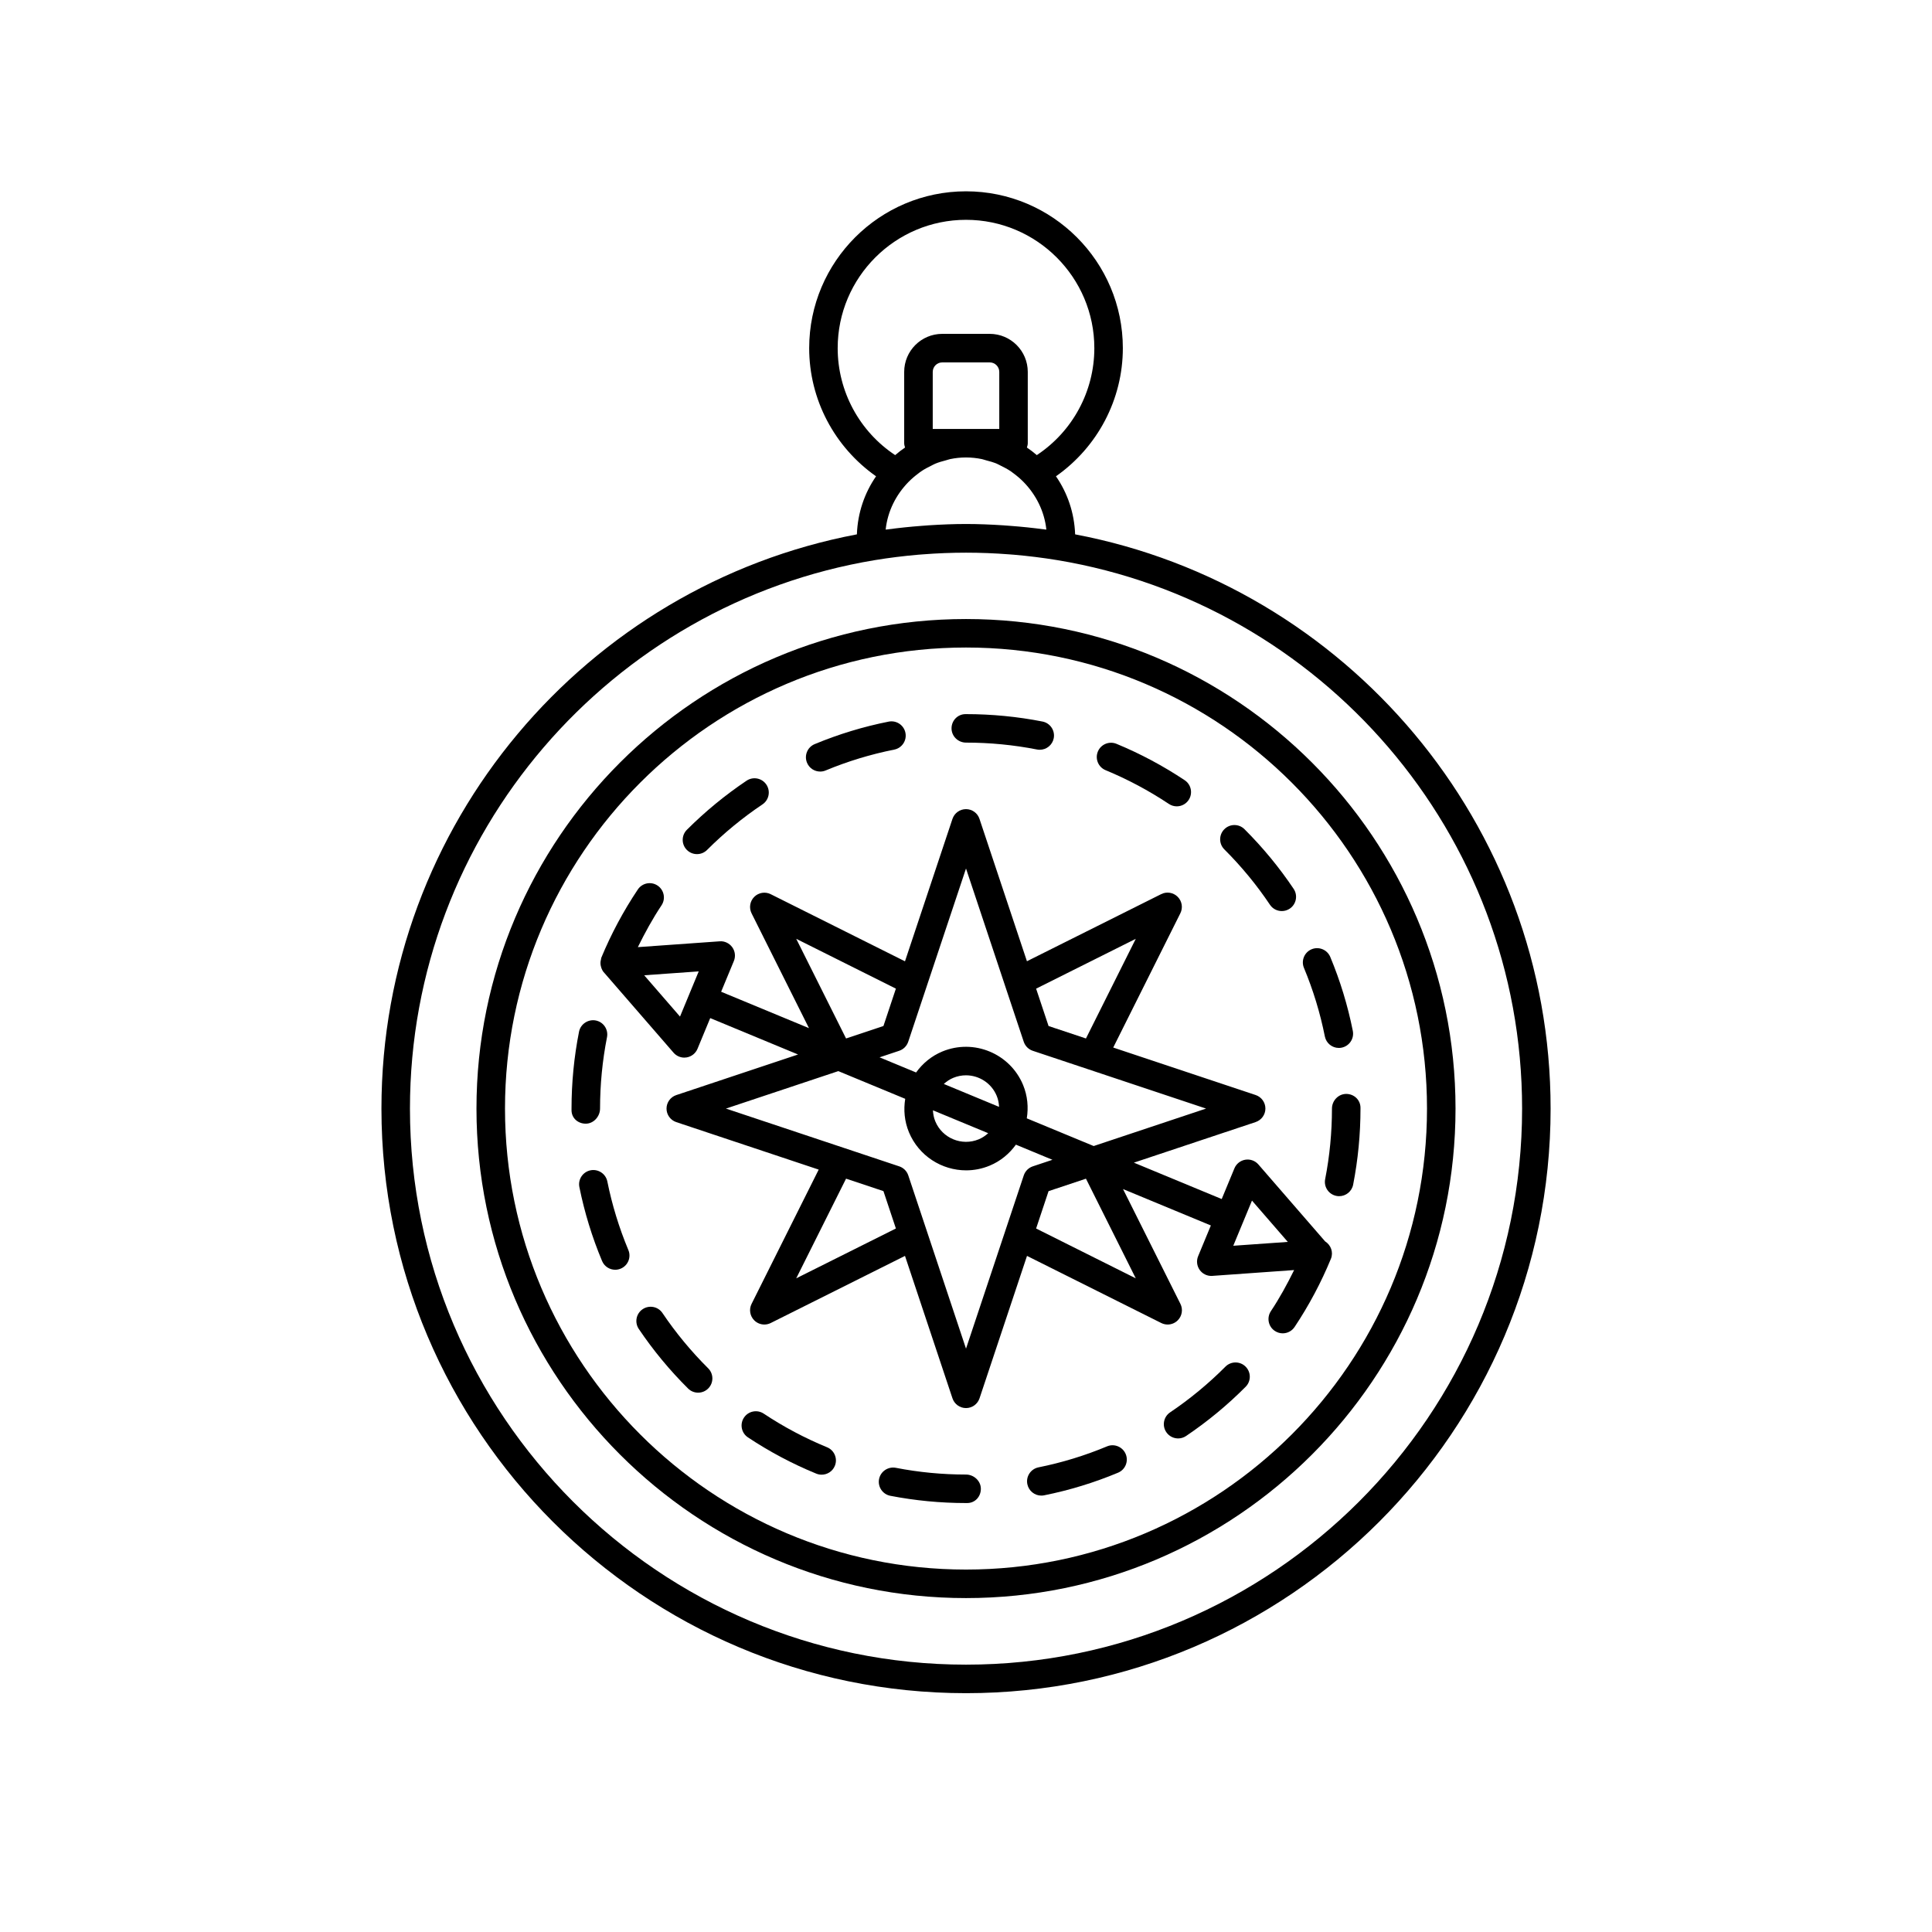
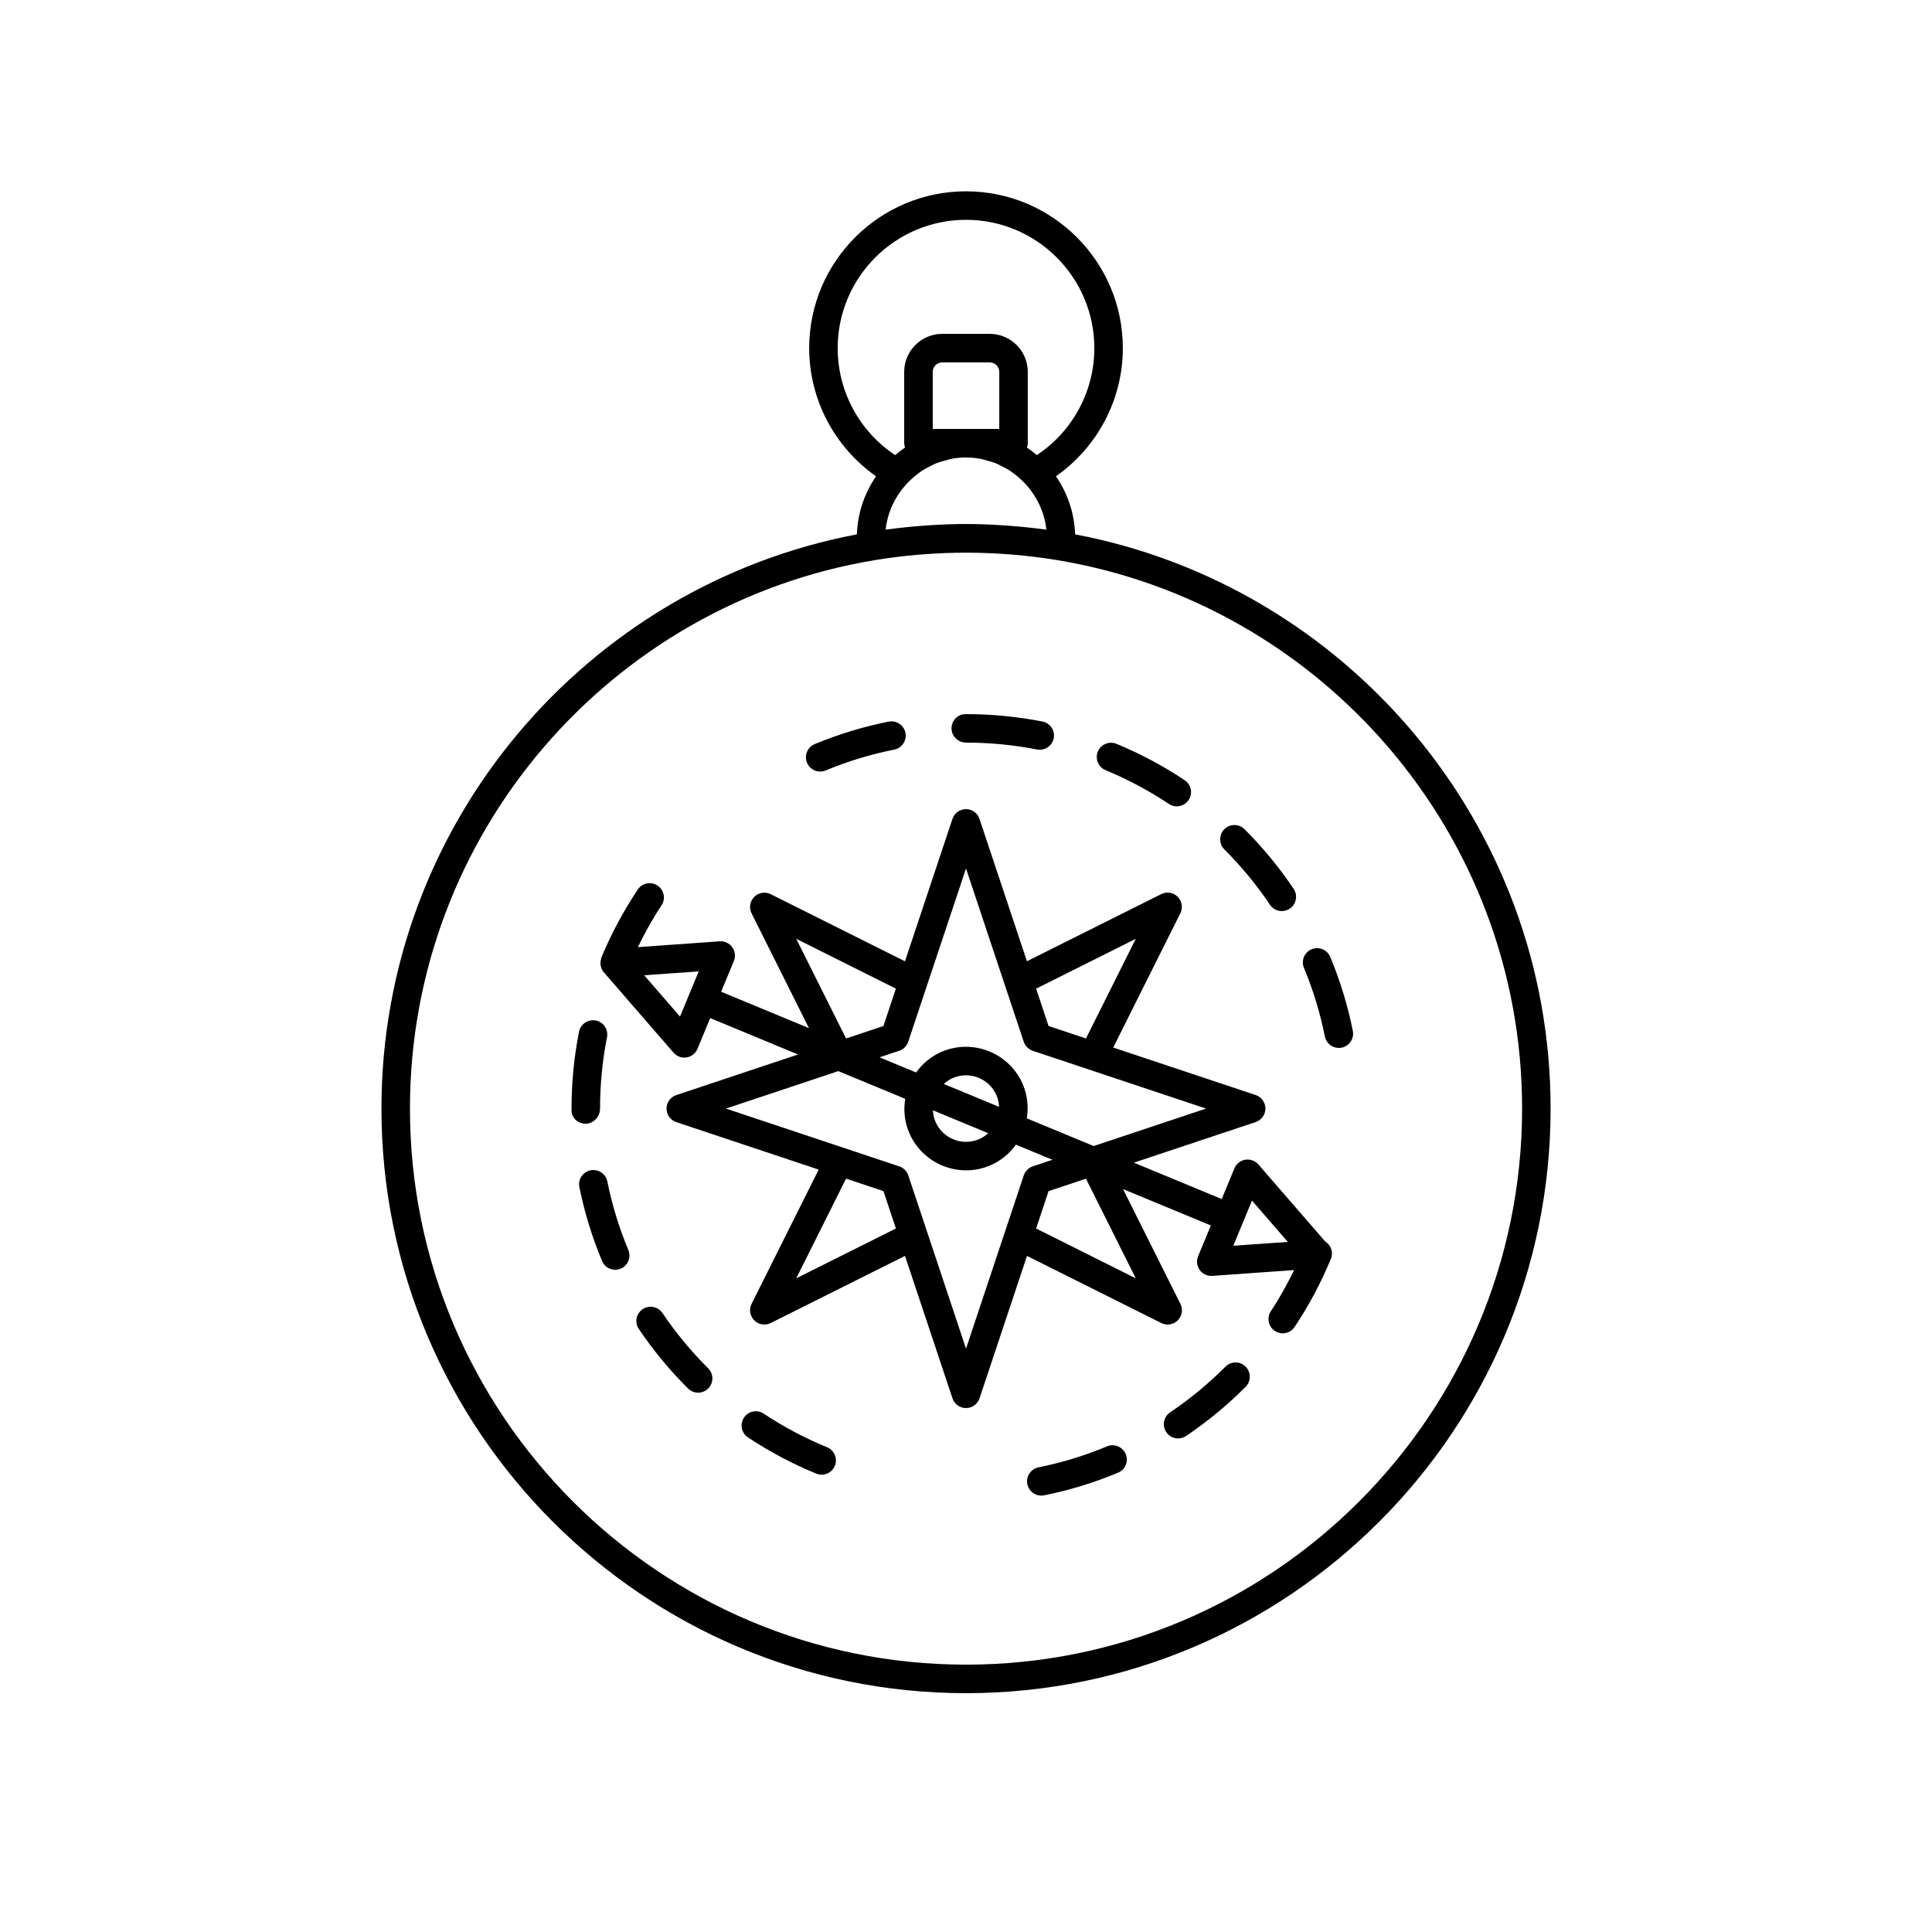
<svg xmlns="http://www.w3.org/2000/svg" fill="#000000" width="800px" height="800px" version="1.1" viewBox="144 144 512 512">
  <g>
    <path d="m428.92 285.61c-0.203-5.699-2.035-10.984-5.078-15.387 11.008-7.734 17.723-20.348 17.723-33.961 0-22.918-18.645-41.562-41.562-41.562s-41.562 18.645-41.562 41.562c0 13.613 6.715 26.227 17.723 33.961-3.043 4.402-4.875 9.688-5.078 15.387-71.648 13.586-126 76.633-126 152.18 0 85.426 69.496 154.92 154.92 154.92s154.92-69.496 154.92-154.92c0-75.543-54.359-138.59-126-152.18zm-37.734-27.938v-15.113c0-1.391 1.133-2.519 2.519-2.519h12.594c1.387 0 2.519 1.129 2.519 2.519v15.113zm-25.191-21.41c0-18.75 15.254-34.008 34.008-34.008 18.75 0 34.008 15.254 34.008 34.008 0 11.453-5.773 22.082-15.246 28.348-0.836-0.715-1.707-1.395-2.625-2.012 0.121-0.367 0.23-0.742 0.23-1.148v-18.895c0-5.559-4.519-10.078-10.078-10.078h-12.594c-5.559 0-10.078 4.519-10.078 10.078v18.895c0 0.406 0.109 0.781 0.23 1.148-0.918 0.613-1.785 1.293-2.625 2.012-9.457-6.266-15.23-16.898-15.23-28.348zm12.715 48.086c0.523-4.914 2.769-9.273 6.051-12.625 0.82-0.836 1.703-1.582 2.621-2.266 0.238-0.176 0.457-0.367 0.707-0.527 0.875-0.598 1.805-1.09 2.75-1.543 0.332-0.156 0.641-0.352 0.984-0.492 0.938-0.395 1.918-0.664 2.91-0.922 0.367-0.09 0.707-0.238 1.078-0.312 1.363-0.281 2.766-0.43 4.191-0.43s2.828 0.152 4.191 0.43c0.371 0.074 0.715 0.223 1.078 0.312 0.988 0.25 1.969 0.527 2.91 0.922 0.344 0.141 0.648 0.336 0.984 0.492 0.945 0.457 1.875 0.945 2.75 1.543 0.242 0.168 0.469 0.359 0.707 0.527 0.918 0.68 1.797 1.426 2.621 2.266 3.281 3.352 5.527 7.719 6.051 12.625-0.188-0.023-0.367-0.031-0.555-0.055-2.977-0.398-5.984-0.711-9.012-0.938-0.625-0.051-1.246-0.102-1.867-0.141-3.269-0.211-6.551-0.352-9.859-0.352s-6.59 0.141-9.855 0.348c-0.625 0.039-1.246 0.098-1.867 0.141-3.027 0.227-6.035 0.539-9.012 0.938-0.184 0.023-0.371 0.035-0.559 0.059zm21.293 300.8c-81.258 0-147.36-66.109-147.36-147.36 0-73.023 53.398-133.78 123.2-145.35 3.824-0.629 7.648-1.098 11.465-1.43 0.422-0.035 0.852-0.066 1.281-0.098 7.617-0.594 15.23-0.594 22.848 0 0.43 0.035 0.852 0.059 1.281 0.098 3.82 0.332 7.637 0.801 11.465 1.43 69.793 11.566 123.19 72.324 123.19 145.35 0 81.254-66.105 147.36-147.36 147.36z" />
-     <path d="m400 308.05c-71.531 0-129.73 58.195-129.73 129.73-0.004 71.535 58.199 129.73 129.73 129.73s129.73-58.195 129.73-129.73-58.199-129.73-129.73-129.73zm0 251.9c-67.363 0-122.17-54.805-122.17-122.17-0.004-67.371 54.805-122.18 122.17-122.18 67.363 0 122.17 54.805 122.17 122.18 0 67.367-54.809 122.17-122.17 122.17z" />
    <path d="m437 348.11c5.844 2.414 11.48 5.422 16.766 8.941 0.645 0.43 1.371 0.637 2.09 0.637 1.219 0 2.418-0.59 3.148-1.684 1.152-1.738 0.691-4.082-1.047-5.238-5.691-3.793-11.773-7.039-18.078-9.645-1.926-0.789-4.137 0.117-4.934 2.051-0.797 1.934 0.125 4.141 2.055 4.938z" />
    <path d="m400 340.8c6.328 0 12.656 0.613 18.812 1.824 0.246 0.051 0.492 0.07 0.734 0.07 1.77 0 3.352-1.25 3.703-3.047 0.398-2.047-0.938-4.035-2.984-4.434-6.637-1.305-13.457-1.965-20.27-1.965h-0.105c-2.086 0-3.723 1.691-3.723 3.777 0 2.086 1.746 3.773 3.832 3.773z" />
    <path d="m361.36 348.47c0.484 0 0.973-0.09 1.449-0.293 5.848-2.43 11.965-4.289 18.172-5.523 2.047-0.406 3.375-2.398 2.969-4.445-0.402-2.051-2.394-3.379-4.445-2.973-6.695 1.328-13.289 3.336-19.602 5.961-1.926 0.801-2.836 3.012-2.035 4.938 0.602 1.465 2.008 2.336 3.492 2.336z" />
    <path d="m480.55 383.77c0.73 1.09 1.926 1.672 3.144 1.672 0.727 0 1.457-0.207 2.102-0.641 1.734-1.164 2.195-3.512 1.031-5.246-3.793-5.656-8.176-10.973-13.027-15.809-1.48-1.477-3.875-1.465-5.344 0.012-1.473 1.477-1.473 3.871 0.012 5.344 4.496 4.484 8.566 9.418 12.082 14.668z" />
-     <path d="m328.71 370.35c0.969 0 1.934-0.367 2.672-1.109 4.484-4.484 9.422-8.543 14.68-12.07 1.734-1.164 2.195-3.512 1.031-5.246-1.16-1.734-3.512-2.195-5.246-1.031-5.664 3.805-10.988 8.184-15.816 13.008-1.477 1.477-1.477 3.871 0 5.344 0.742 0.738 1.707 1.105 2.68 1.105z" />
    <path d="m495.1 418.67c0.359 1.797 1.934 3.043 3.699 3.043 0.246 0 0.492-0.02 0.742-0.074 2.047-0.406 3.375-2.398 2.969-4.445-1.336-6.691-3.34-13.285-5.977-19.598-0.805-1.93-3.031-2.828-4.938-2.035-1.93 0.805-2.836 3.019-2.035 4.941 2.441 5.852 4.305 11.969 5.539 18.168z" />
    <path d="m468.75 506.18c-4.481 4.5-9.406 8.57-14.652 12.105-1.734 1.164-2.191 3.516-1.023 5.246 0.73 1.082 1.926 1.668 3.141 1.668 0.727 0 1.461-0.211 2.106-0.645 5.652-3.809 10.969-8.195 15.785-13.043 1.477-1.477 1.465-3.875-0.012-5.344-1.48-1.473-3.875-1.469-5.344 0.012z" />
-     <path d="m400 534.77c-6.258 0-12.52-0.598-18.605-1.785-2.031-0.383-4.035 0.941-4.434 2.988-0.398 2.047 0.941 4.031 2.988 4.43 6.566 1.273 13.312 1.918 20.051 1.918h0.316c2.086 0 3.621-1.691 3.621-3.777 0-2.082-1.852-3.773-3.938-3.773z" />
    <path d="m303.02 437.79c0-6.359 0.621-12.723 1.84-18.914 0.406-2.051-0.926-4.035-2.973-4.438-2-0.387-4.035 0.926-4.438 2.973-1.32 6.676-1.988 13.531-1.988 20.379v0.43c0 2.086 1.691 3.566 3.777 3.566 2.082 0 3.781-1.91 3.781-3.996z" />
    <path d="m437.38 527.3c-5.844 2.445-11.957 4.312-18.164 5.562-2.047 0.414-3.371 2.402-2.961 4.449 0.359 1.793 1.941 3.039 3.699 3.039 0.246 0 0.5-0.023 0.746-0.074 6.699-1.344 13.289-3.359 19.594-5.996 1.93-0.805 2.832-3.019 2.031-4.941-0.816-1.938-3.047-2.84-4.945-2.039z" />
-     <path d="m500.76 433.9c-2.086 0-3.777 1.797-3.777 3.883 0 6.297-0.605 12.59-1.805 18.711-0.398 2.051 0.938 4.035 2.988 4.434 0.242 0.051 0.488 0.07 0.73 0.07 1.773 0 3.352-1.25 3.703-3.055 1.289-6.602 1.945-13.387 1.945-20.164v-0.211c-0.008-2.078-1.699-3.668-3.785-3.668z" />
    <path d="m495.18 472.99-17.695-20.398c-0.855-0.992-2.172-1.465-3.461-1.254-1.293 0.211-2.387 1.074-2.887 2.281l-3.371 8.141-23.277-9.645 32.27-10.758c1.543-0.516 2.586-1.961 2.586-3.582s-1.043-3.066-2.586-3.582l-37.742-12.582 17.789-35.586c0.73-1.457 0.441-3.215-0.711-4.363-1.152-1.152-2.91-1.441-4.359-0.711l-35.586 17.789-12.582-37.742c-0.504-1.523-1.945-2.566-3.57-2.566-1.629 0-3.066 1.043-3.586 2.586l-12.582 37.742-35.586-17.789c-1.449-0.73-3.211-0.441-4.359 0.711-1.152 1.148-1.438 2.906-0.711 4.363l15.211 30.426-23.277-9.645 3.375-8.148c0.5-1.211 0.336-2.594-0.43-3.656-0.766-1.059-2.039-1.668-3.332-1.562l-21.684 1.543c1.875-3.805 3.91-7.535 6.266-11.07 1.16-1.734 0.699-4.082-1.039-5.246s-4.082-0.691-5.238 1.043c-3.809 5.691-7.059 11.77-9.668 18.066-0.074 0.18-0.059 0.367-0.105 0.551-0.047 0.191-0.098 0.383-0.109 0.574-0.02 0.262-0.016 0.508 0.02 0.77 0.016 0.125 0.047 0.246 0.074 0.371 0.168 0.727 0.492 1.391 1.043 1.91l18.219 21.004c0.727 0.836 1.77 1.305 2.852 1.305 0.203 0 0.402-0.016 0.605-0.051 1.293-0.211 2.387-1.074 2.887-2.281l3.371-8.141 23.277 9.645-32.27 10.758c-1.543 0.516-2.586 1.961-2.586 3.582 0 1.621 1.043 3.066 2.586 3.582l37.742 12.582-17.789 35.586c-0.73 1.457-0.441 3.215 0.711 4.363 0.727 0.727 1.691 1.109 2.672 1.109 0.574 0 1.152-0.133 1.688-0.398l35.586-17.789 12.582 37.742c0.52 1.543 1.961 2.586 3.586 2.586 1.629 0 3.066-1.043 3.586-2.586l12.582-37.742 35.586 17.789c0.535 0.266 1.113 0.398 1.688 0.398 0.977 0 1.949-0.383 2.672-1.109 1.152-1.148 1.438-2.906 0.711-4.363l-15.211-30.426 23.277 9.645-3.375 8.148c-0.5 1.211-0.336 2.594 0.43 3.656 0.715 0.988 1.855 1.57 3.062 1.57 0.09 0 0.176 0 0.266-0.012l21.684-1.543c-1.848 3.75-3.848 7.422-6.16 10.891-1.152 1.738-0.691 4.086 1.047 5.238 0.645 0.43 1.371 0.637 2.09 0.637 1.223 0 2.418-0.59 3.148-1.684 3.789-5.684 7.027-11.766 9.629-18.082 0.703-1.734-0.008-3.629-1.527-4.59zm-170.97-59.586-9.496-10.949 14.453-1.027-2.473 5.969c0 0.004-0.012 0.012-0.012 0.02 0 0.012 0 0.016-0.004 0.02zm120.78-20.605-13.203 26.41-9.906-3.301-3.301-9.906zm-44.988-18.637 10.367 31.117v0.004l4.934 14.801c0.379 1.129 1.266 2.012 2.394 2.387l45.922 15.312-29.781 9.926-17.73-7.34c0.469-2.898 0.215-5.945-0.984-8.852-3.461-8.332-13.047-12.316-21.398-8.863-2.902 1.203-5.234 3.18-6.953 5.562l-9.68-4.012 5.199-1.734c1.129-0.379 2.012-1.258 2.394-2.387l4.934-14.801v-0.004zm5.879 70.145c-0.727 0.656-1.547 1.223-2.504 1.621-4.492 1.859-9.664-0.281-11.516-4.769-0.398-0.953-0.574-1.941-0.625-2.918zm-11.762-13.047c0.727-0.656 1.547-1.223 2.504-1.621 1.098-0.453 2.238-0.672 3.359-0.672 3.465 0 6.758 2.051 8.156 5.445 0.398 0.953 0.574 1.941 0.625 2.918zm-12.699-25.262-3.301 9.906-9.906 3.301-13.203-26.41zm-26.41 76.77 13.203-26.41 9.906 3.301 3.301 9.906zm44.992 18.637-10.367-31.117v-0.004l-4.934-14.801c-0.379-1.129-1.266-2.012-2.394-2.387l-45.926-15.312 29.781-9.926 17.73 7.34c-0.469 2.898-0.215 5.945 0.984 8.852 2.613 6.297 8.723 10.105 15.156 10.105 2.082 0 4.203-0.398 6.242-1.246 2.902-1.203 5.234-3.18 6.953-5.562l9.68 4.012-5.199 1.734c-1.129 0.379-2.012 1.258-2.394 2.387l-4.934 14.801v0.004zm18.578-31.836 3.301-9.906 9.906-3.301 13.203 26.41zm52.25 4.57 2.469-5.961c0.004-0.012 0.012-0.016 0.016-0.023 0.004-0.004 0-0.016 0.004-0.02l2.469-5.965 9.496 10.949z" />
    <path d="m304.95 457.1c-0.414-2.047-2.418-3.359-4.453-2.957-2.047 0.414-3.371 2.41-2.957 4.449 1.355 6.707 3.375 13.297 6.016 19.59 0.605 1.445 2.004 2.316 3.481 2.316 0.488 0 0.984-0.098 1.461-0.297 1.926-0.805 2.832-3.023 2.019-4.941-2.438-5.84-4.316-11.949-5.566-18.16z" />
    <path d="m319.56 491.97c-1.152-1.727-3.512-2.188-5.246-1.023-1.734 1.164-2.191 3.516-1.023 5.246 3.809 5.652 8.203 10.965 13.059 15.781 0.734 0.734 1.699 1.098 2.66 1.098 0.969 0 1.945-0.371 2.68-1.117 1.473-1.48 1.461-3.875-0.02-5.344-4.5-4.473-8.574-9.398-12.109-14.641z" />
    <path d="m363.18 527.54c-5.844-2.402-11.492-5.394-16.785-8.914-1.75-1.148-4.086-0.68-5.238 1.059-1.152 1.738-0.68 4.086 1.059 5.238 5.707 3.785 11.793 7.019 18.098 9.602 0.473 0.191 0.957 0.281 1.438 0.281 1.484 0 2.898-0.883 3.492-2.344 0.797-1.922-0.133-4.133-2.062-4.922z" />
  </g>
</svg>